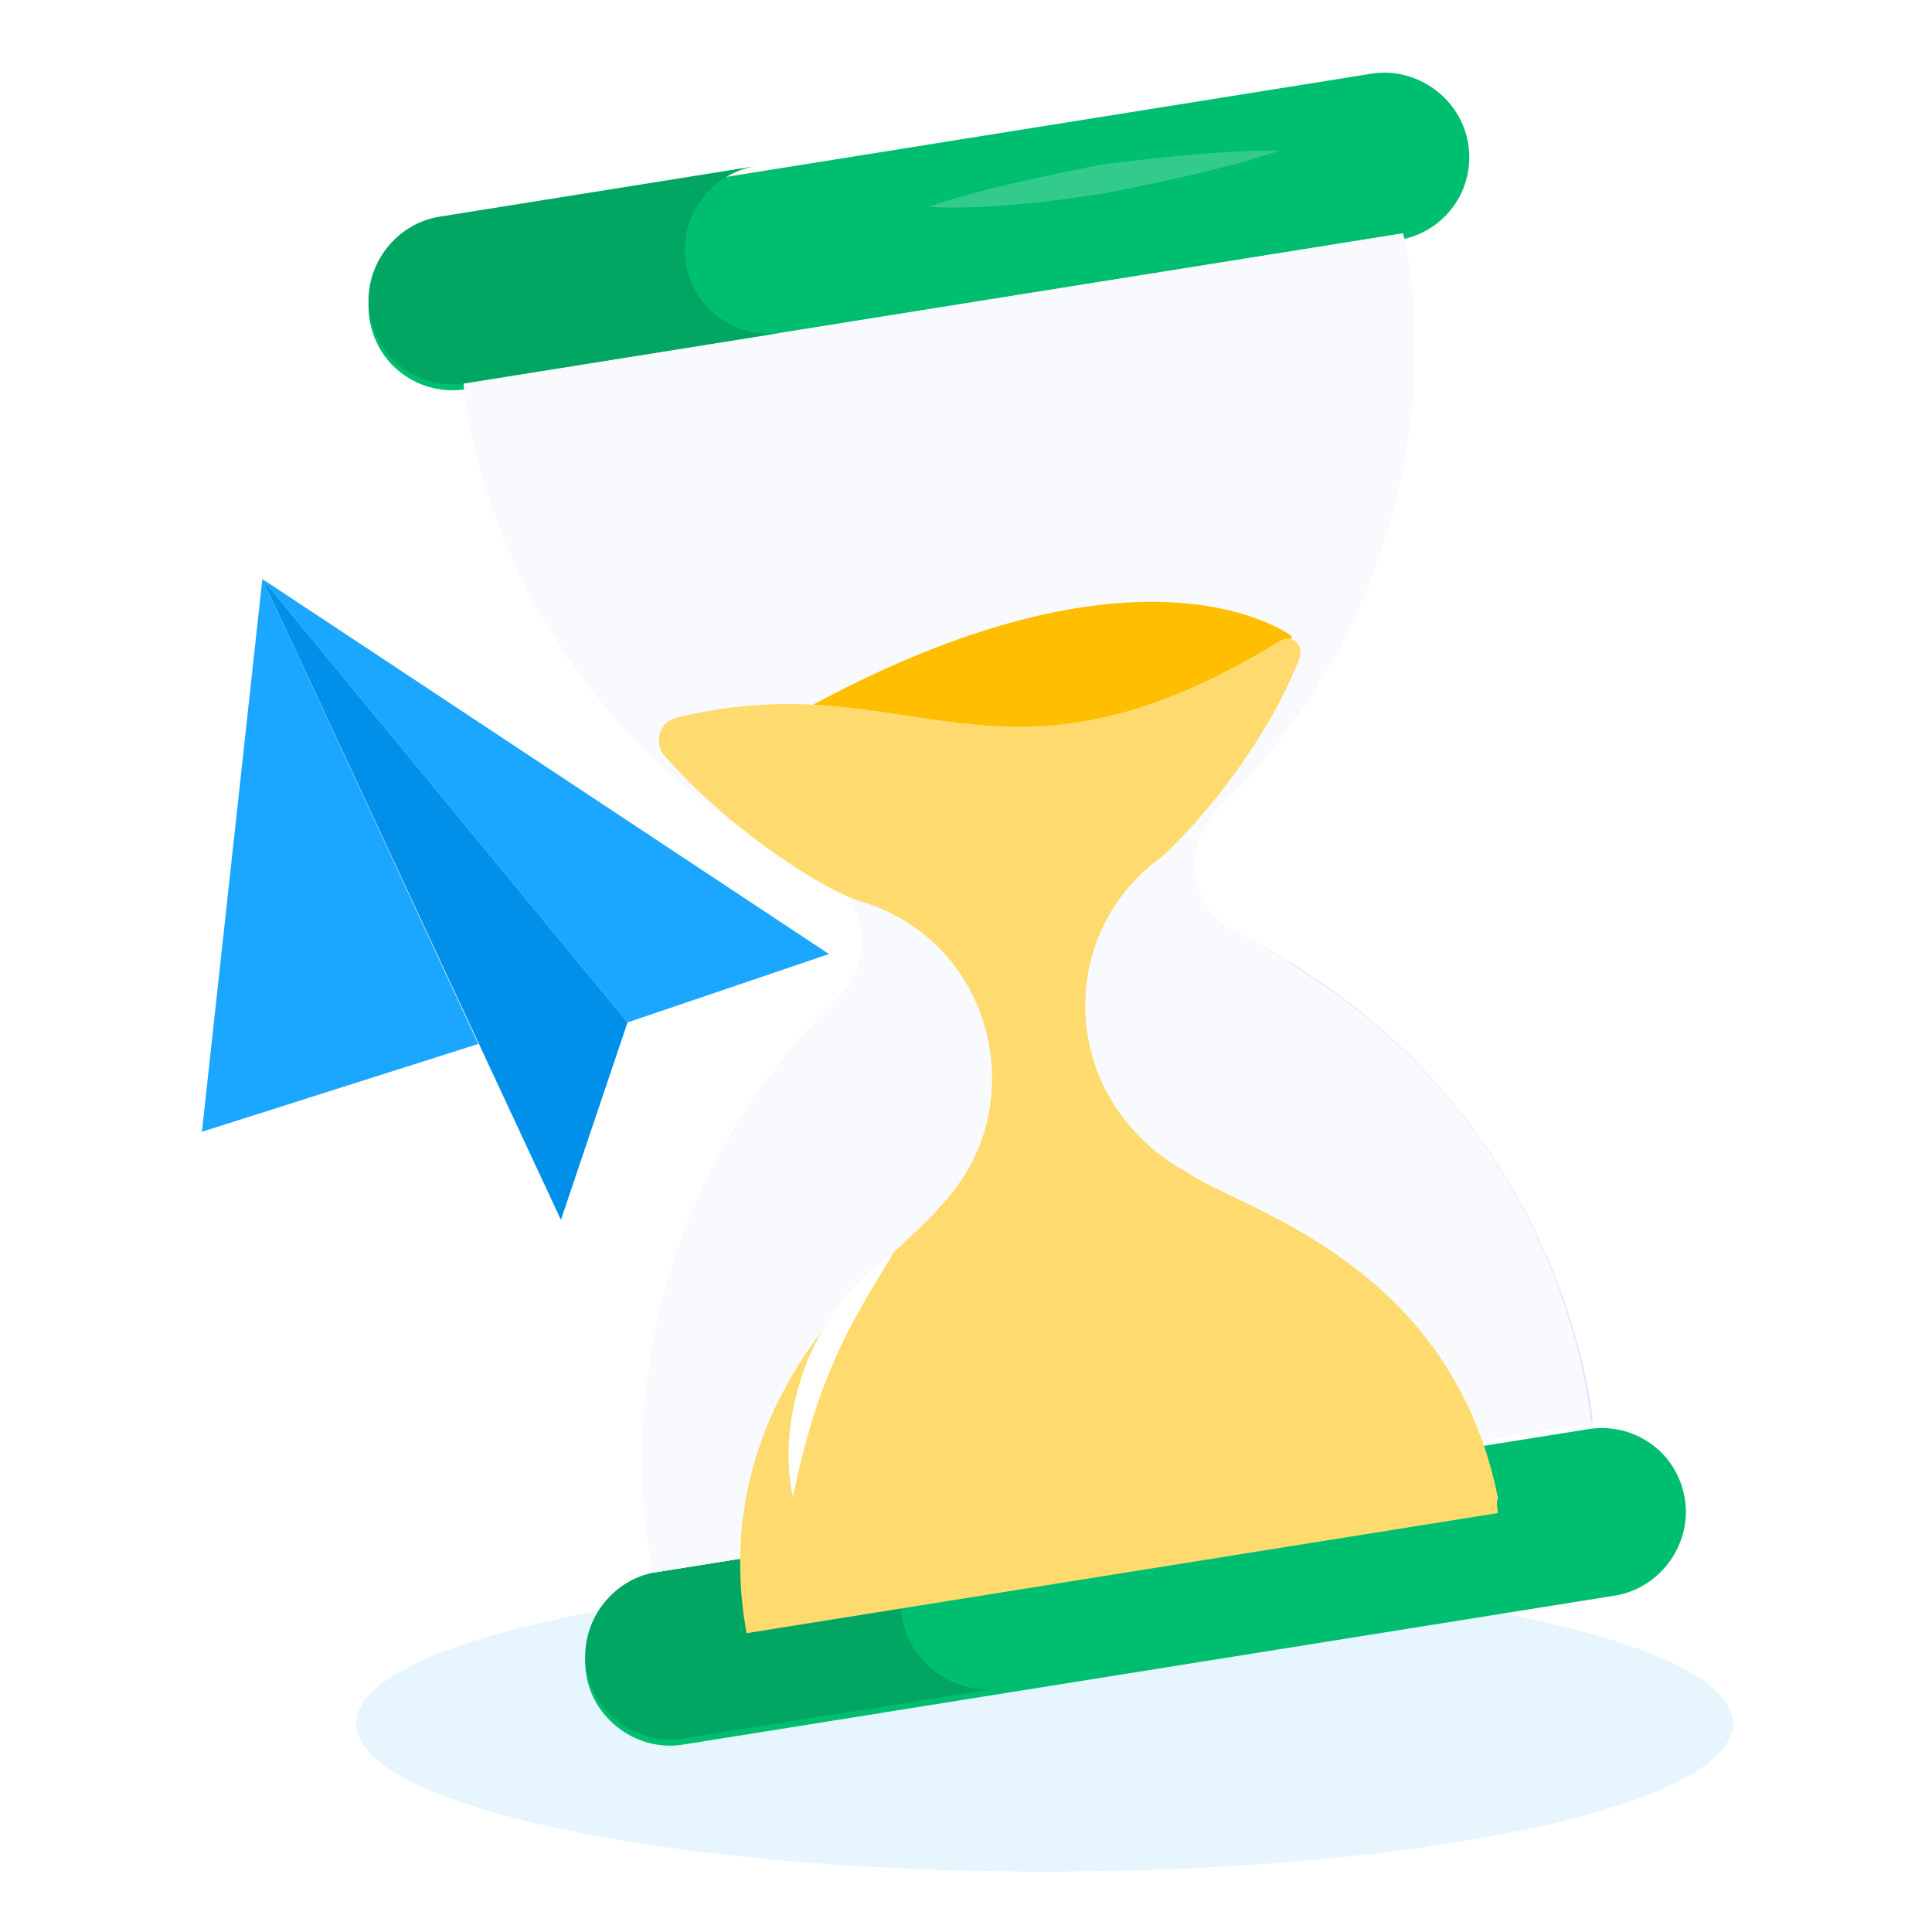
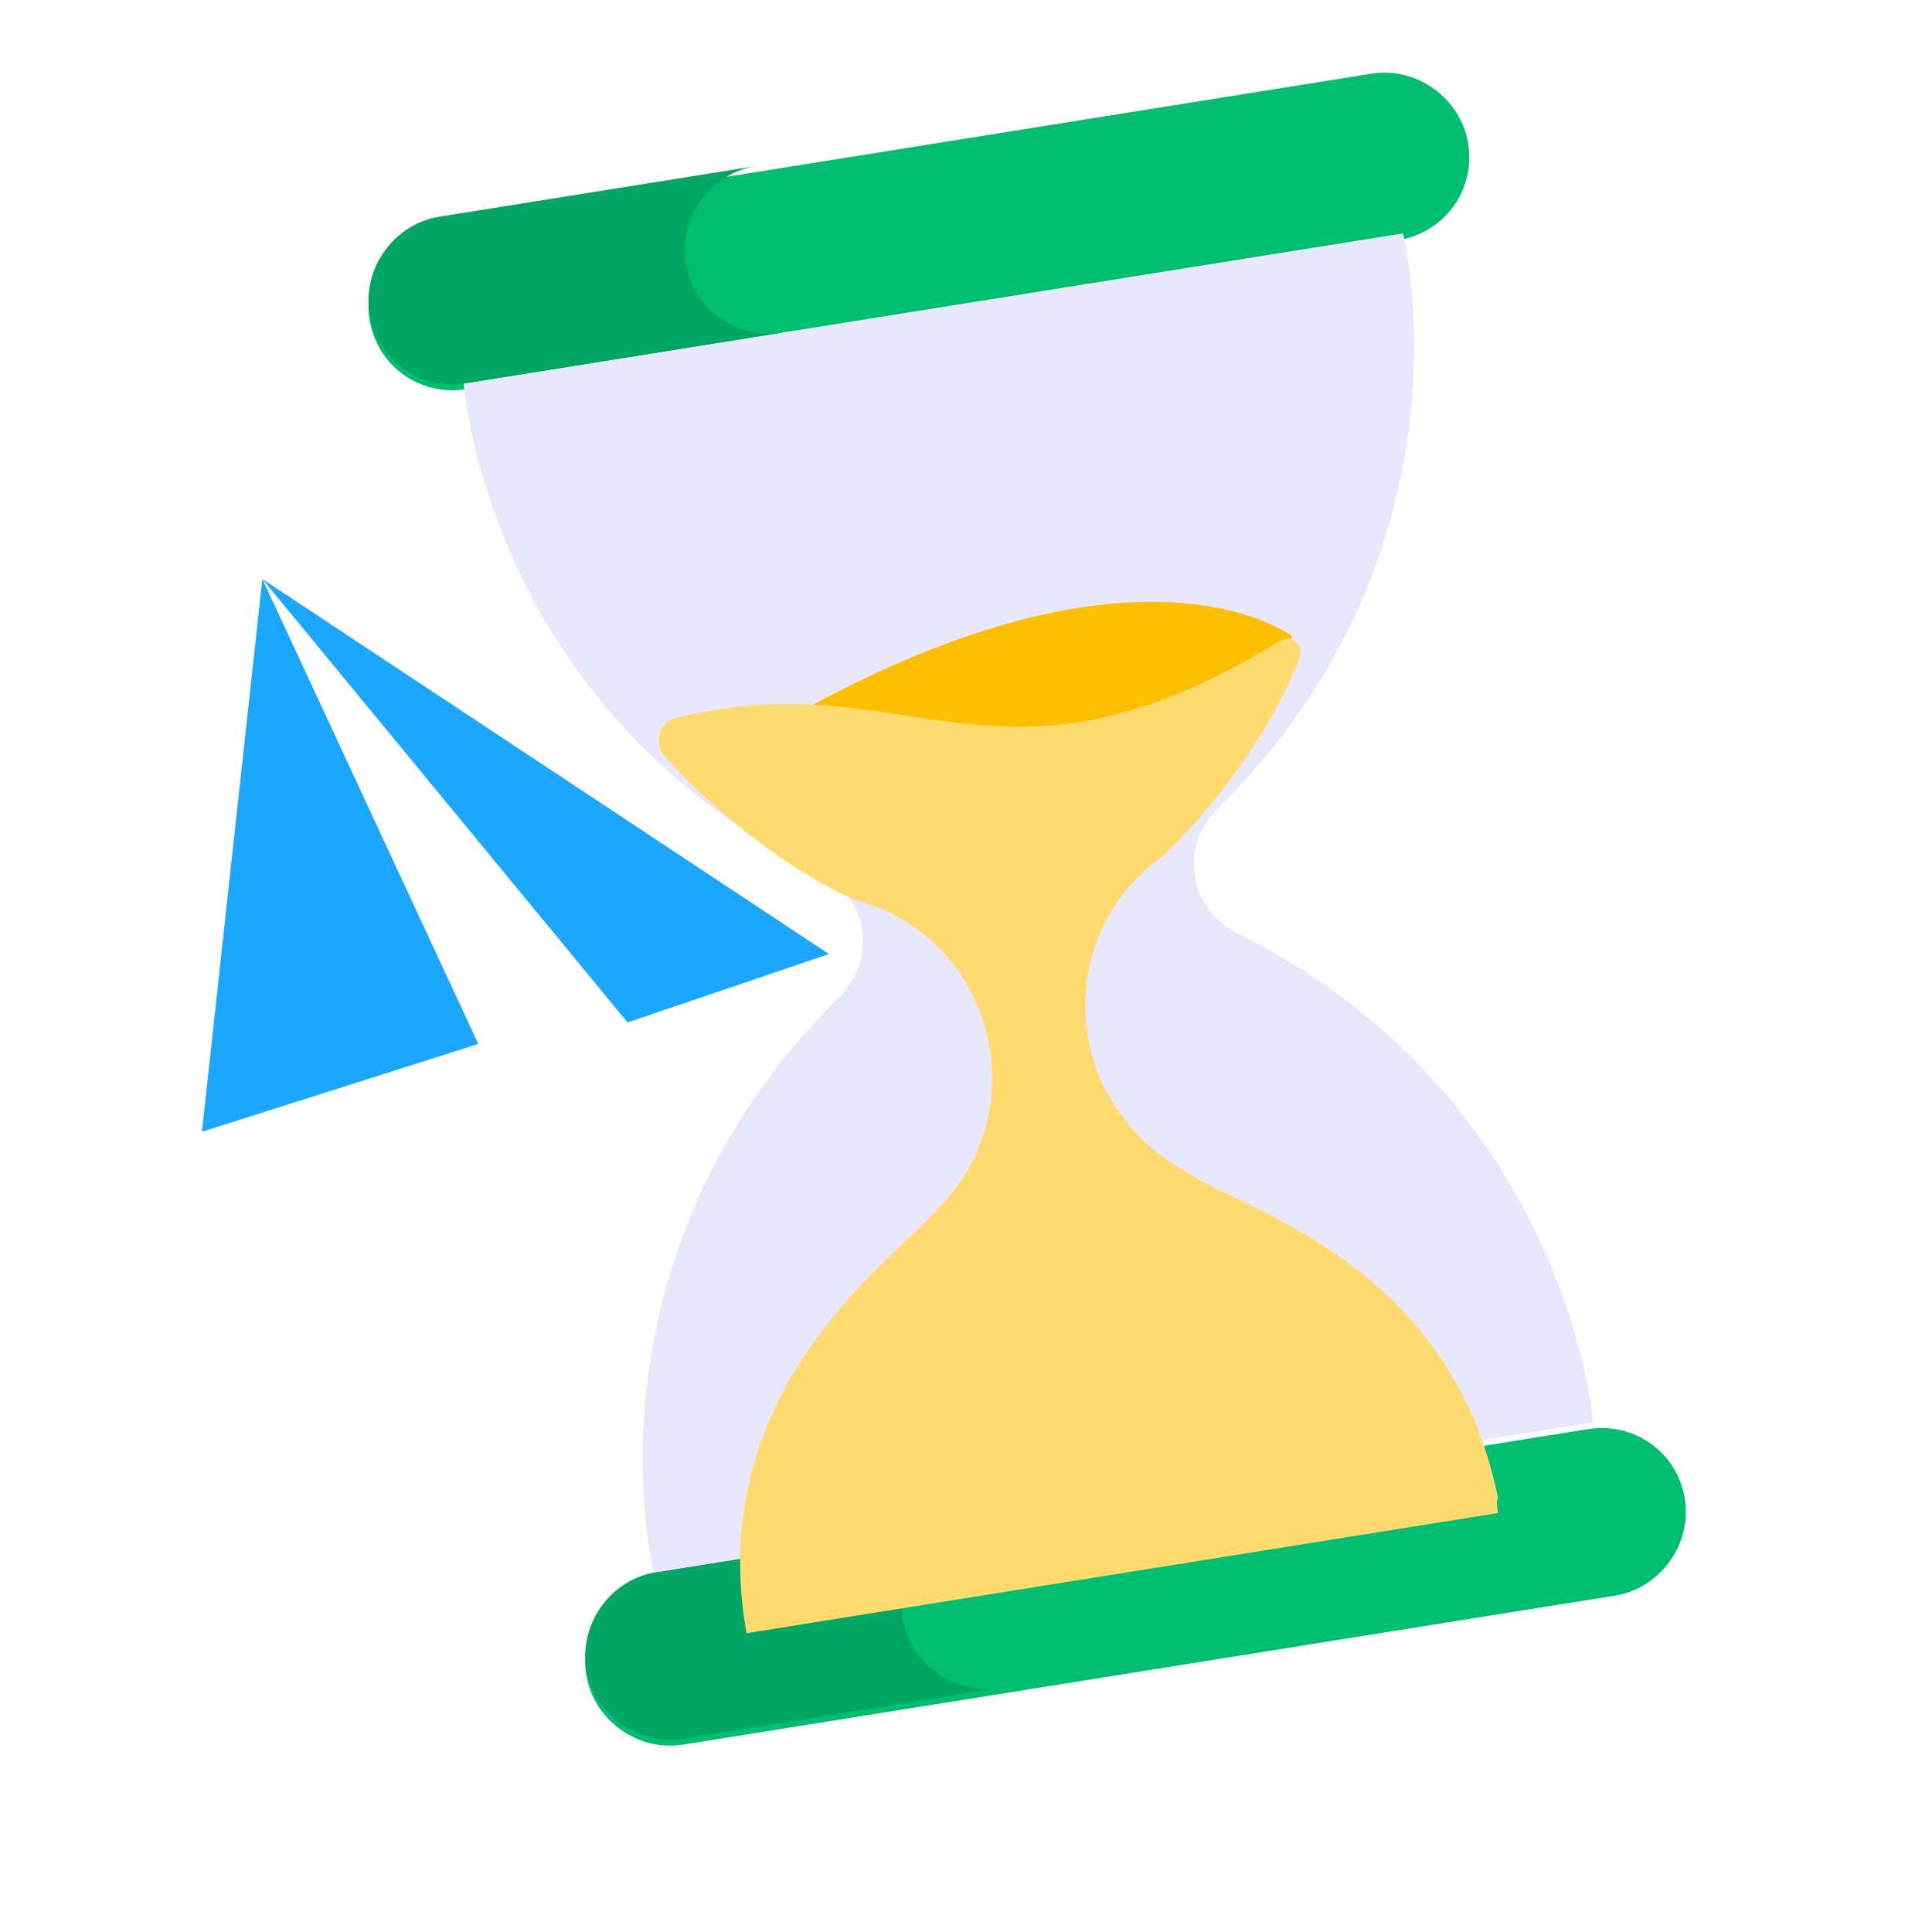
<svg xmlns="http://www.w3.org/2000/svg" width="320" height="320" viewBox="0 0 320 320" fill="none">
-   <path d="M173 310C235.96 310 287 299.031 287 285.5C287 271.969 235.96 261 173 261C110.04 261 59 271.969 59 285.5C59 299.031 110.04 310 173 310Z" fill="#C4E7FF" fill-opacity="0.4" />
  <g filter="url(#filter0_ii_164_7224)">
    <path d="M279.068 247.291C280.265 254.775 274.971 262.084 267.487 263.281L113.09 287.968C105.607 289.164 98.297 283.87 97.101 276.386C95.904 268.903 101.198 261.593 108.682 260.397L263.079 235.71C270.562 234.513 277.809 239.414 279.068 247.291Z" fill="#00BE6F" />
  </g>
  <path d="M165.475 279.592L113.09 287.968C105.607 289.164 98.297 283.87 97.101 276.386C95.904 268.903 101.198 261.593 108.682 260.397L161.067 252.021C153.583 253.217 148.289 260.527 149.485 268.01C150.682 275.494 157.991 280.788 165.475 279.592Z" fill="#00A661" />
  <g filter="url(#filter1_ii_164_7224)">
    <path d="M243.172 22.785C244.431 30.663 239.074 37.578 231.591 38.775L77.194 63.462C69.71 64.658 62.464 59.758 61.204 51.88C60.008 44.397 65.302 37.087 72.785 35.891L227.182 11.204C234.666 10.008 241.975 15.302 243.172 22.785Z" fill="#00BE6F" />
  </g>
  <path d="M108.288 260.46C108.288 260.46 95.123 208.437 139.083 165.054C145.353 158.8 143.716 148.559 135.808 144.572C80.575 117.453 76.8 63.525 76.8 63.525L232.378 38.649C232.378 38.649 245.544 90.672 201.584 134.055C195.313 140.309 196.95 150.55 204.859 154.536C259.697 181.719 263.867 235.584 263.867 235.584L108.288 260.46Z" fill="#E9E7FC" />
-   <path d="M263.473 235.647L108.288 260.46C108.288 260.46 95.123 208.437 139.083 165.054C145.353 158.8 143.716 148.559 135.808 144.572C80.575 117.453 76.8 63.525 76.8 63.525L232.378 38.649C232.378 38.649 245.544 90.672 201.584 134.055C195.313 140.309 196.95 150.55 204.859 154.536C208.388 156.396 211.916 158.255 214.657 160.241C260.374 188.478 263.473 235.647 263.473 235.647Z" fill="#F8FAFE" />
  <g filter="url(#filter2_ii_164_7224)">
    <path d="M213.987 92.89L212.317 97.6L183.499 122.001C183.499 122.001 83.567 131.112 135.355 103.847C190.436 74.439 213.987 92.89 213.987 92.89Z" fill="#FFBF00" />
  </g>
  <g filter="url(#filter3_ii_164_7224)">
    <path d="M248.112 238.103L123.649 258.003C123.523 257.216 123.334 256.034 123.145 254.852C118.029 215.277 149.903 194.831 155.591 187.458C162.524 180.291 165.471 170.933 163.896 161.086C162.07 149.664 154.131 140.431 143.071 136.948C138.03 135.734 121.961 126.185 110.115 112.73C108.162 110.618 109.171 106.822 112.322 106.318C151.205 96.869 165.003 122.535 212.081 93.599C213.924 92.496 215.814 94.213 215.342 96.309C213.608 100.625 211.481 105.005 208.897 109.054C203.46 118.002 196.26 126.02 192.368 129.47C181.497 137.267 177.21 150.878 181.257 163.561C183.699 171.25 189.622 177.977 196.679 181.696C204.902 187.652 240.192 196.148 248.128 235.677C247.797 236.134 247.986 237.315 248.112 238.103Z" fill="#FFDB6F" />
  </g>
  <path d="M129.578 55.086L77.194 63.462C69.71 64.658 62.464 59.758 61.204 51.88C60.008 44.397 65.302 37.087 72.785 35.891L125.17 27.515C117.687 28.712 112.392 36.021 113.589 43.505C114.848 51.382 122.095 56.282 129.578 55.086Z" fill="#00A661" />
-   <path d="M212.009 24.94C202.414 28.09 193.025 29.996 183.241 31.964C174.182 33.412 163.09 34.782 153.717 34.261C162.524 31.237 173.489 29.08 182.485 27.238C192.395 26.057 202.305 24.876 212.009 24.94Z" fill="white" fill-opacity="0.2" />
-   <path d="M131.323 247.89C129.732 240.469 130.899 232.608 133.767 225.282C136.698 218.351 141.331 211.955 147.916 207.67C144.072 213.94 140.227 220.21 137.627 226.685C134.696 233.617 132.946 240.359 131.323 247.89Z" fill="white" />
  <g filter="url(#filter4_ii_164_7224)">
    <path d="M137.301 154.61L103.94 165.938L43.455 92.492L137.301 154.61Z" fill="#1BA7FF" />
  </g>
  <g filter="url(#filter5_ii_164_7224)">
    <path d="M43.454 92.492L79.218 169.502L33.446 184.049L43.454 92.492Z" fill="#1BA7FF" />
  </g>
  <g filter="url(#filter6_i_164_7224)">
-     <path d="M103.94 165.938L92.906 198.644L43.455 92.492L103.94 165.938Z" fill="#0090E9" />
-   </g>
+     </g>
  <defs>
    <filter id="filter0_ii_164_7224" x="96.932" y="234.531" width="182.306" height="55.606" filterUnits="userSpaceOnUse" color-interpolation-filters="sRGB">
      <feFlood flood-opacity="0" result="BackgroundImageFix" />
      <feBlend mode="normal" in="SourceGraphic" in2="BackgroundImageFix" result="shape" />
      <feColorMatrix in="SourceAlpha" type="matrix" values="0 0 0 0 0 0 0 0 0 0 0 0 0 0 0 0 0 0 127 0" result="hardAlpha" />
      <feOffset dy="2" />
      <feGaussianBlur stdDeviation="2.5" />
      <feComposite in2="hardAlpha" operator="arithmetic" k2="-1" k3="1" />
      <feColorMatrix type="matrix" values="0 0 0 0 1 0 0 0 0 1 0 0 0 0 1 0 0 0 0.23 0" />
      <feBlend mode="normal" in2="shape" result="effect1_innerShadow_164_7224" />
      <feColorMatrix in="SourceAlpha" type="matrix" values="0 0 0 0 0 0 0 0 0 0 0 0 0 0 0 0 0 0 127 0" result="hardAlpha" />
      <feOffset dy="-1" />
      <feGaussianBlur stdDeviation="1.5" />
      <feComposite in2="hardAlpha" operator="arithmetic" k2="-1" k3="1" />
      <feColorMatrix type="matrix" values="0 0 0 0 0 0 0 0 0 0 0 0 0 0 0 0 0 0 0.15 0" />
      <feBlend mode="normal" in2="effect1_innerShadow_164_7224" result="effect2_innerShadow_164_7224" />
    </filter>
    <filter id="filter1_ii_164_7224" x="61.035" y="10.035" width="182.321" height="55.606" filterUnits="userSpaceOnUse" color-interpolation-filters="sRGB">
      <feFlood flood-opacity="0" result="BackgroundImageFix" />
      <feBlend mode="normal" in="SourceGraphic" in2="BackgroundImageFix" result="shape" />
      <feColorMatrix in="SourceAlpha" type="matrix" values="0 0 0 0 0 0 0 0 0 0 0 0 0 0 0 0 0 0 127 0" result="hardAlpha" />
      <feOffset dy="2" />
      <feGaussianBlur stdDeviation="2.5" />
      <feComposite in2="hardAlpha" operator="arithmetic" k2="-1" k3="1" />
      <feColorMatrix type="matrix" values="0 0 0 0 1 0 0 0 0 1 0 0 0 0 1 0 0 0 0.23 0" />
      <feBlend mode="normal" in2="shape" result="effect1_innerShadow_164_7224" />
      <feColorMatrix in="SourceAlpha" type="matrix" values="0 0 0 0 0 0 0 0 0 0 0 0 0 0 0 0 0 0 127 0" result="hardAlpha" />
      <feOffset dy="-1" />
      <feGaussianBlur stdDeviation="1.5" />
      <feComposite in2="hardAlpha" operator="arithmetic" k2="-1" k3="1" />
      <feColorMatrix type="matrix" values="0 0 0 0 0 0 0 0 0 0 0 0 0 0 0 0 0 0 0.15 0" />
      <feBlend mode="normal" in2="effect1_innerShadow_164_7224" result="effect2_innerShadow_164_7224" />
    </filter>
    <filter id="filter2_ii_164_7224" x="120.465" y="85.389" width="93.522" height="45.219" filterUnits="userSpaceOnUse" color-interpolation-filters="sRGB">
      <feFlood flood-opacity="0" result="BackgroundImageFix" />
      <feBlend mode="normal" in="SourceGraphic" in2="BackgroundImageFix" result="shape" />
      <feColorMatrix in="SourceAlpha" type="matrix" values="0 0 0 0 0 0 0 0 0 0 0 0 0 0 0 0 0 0 127 0" result="hardAlpha" />
      <feOffset dy="14.29" />
      <feGaussianBlur stdDeviation="3.573" />
      <feComposite in2="hardAlpha" operator="arithmetic" k2="-1" k3="1" />
      <feColorMatrix type="matrix" values="0 0 0 0 1 0 0 0 0 1 0 0 0 0 1 0 0 0 0.15 0" />
      <feBlend mode="normal" in2="shape" result="effect1_innerShadow_164_7224" />
      <feColorMatrix in="SourceAlpha" type="matrix" values="0 0 0 0 0 0 0 0 0 0 0 0 0 0 0 0 0 0 127 0" result="hardAlpha" />
      <feOffset dy="-1.786" />
      <feGaussianBlur stdDeviation="2.679" />
      <feComposite in2="hardAlpha" operator="arithmetic" k2="-1" k3="1" />
      <feColorMatrix type="matrix" values="0 0 0 0 0.815 0 0 0 0 0.621 0 0 0 0 0.087 0 0 0 0.7 0" />
      <feBlend mode="normal" in2="effect1_innerShadow_164_7224" result="effect2_innerShadow_164_7224" />
    </filter>
    <filter id="filter3_ii_164_7224" x="109.118" y="91.468" width="139.01" height="173.681" filterUnits="userSpaceOnUse" color-interpolation-filters="sRGB">
      <feFlood flood-opacity="0" result="BackgroundImageFix" />
      <feBlend mode="normal" in="SourceGraphic" in2="BackgroundImageFix" result="shape" />
      <feColorMatrix in="SourceAlpha" type="matrix" values="0 0 0 0 0 0 0 0 0 0 0 0 0 0 0 0 0 0 127 0" result="hardAlpha" />
      <feOffset dy="14.29" />
      <feGaussianBlur stdDeviation="3.573" />
      <feComposite in2="hardAlpha" operator="arithmetic" k2="-1" k3="1" />
      <feColorMatrix type="matrix" values="0 0 0 0 1 0 0 0 0 1 0 0 0 0 1 0 0 0 0.15 0" />
      <feBlend mode="normal" in2="shape" result="effect1_innerShadow_164_7224" />
      <feColorMatrix in="SourceAlpha" type="matrix" values="0 0 0 0 0 0 0 0 0 0 0 0 0 0 0 0 0 0 127 0" result="hardAlpha" />
      <feOffset dy="-1.786" />
      <feGaussianBlur stdDeviation="2.679" />
      <feComposite in2="hardAlpha" operator="arithmetic" k2="-1" k3="1" />
      <feColorMatrix type="matrix" values="0 0 0 0 0.815 0 0 0 0 0.621 0 0 0 0 0.087 0 0 0 0.7 0" />
      <feBlend mode="normal" in2="effect1_innerShadow_164_7224" result="effect2_innerShadow_164_7224" />
    </filter>
    <filter id="filter4_ii_164_7224" x="43.455" y="90.787" width="93.846" height="80.266" filterUnits="userSpaceOnUse" color-interpolation-filters="sRGB">
      <feFlood flood-opacity="0" result="BackgroundImageFix" />
      <feBlend mode="normal" in="SourceGraphic" in2="BackgroundImageFix" result="shape" />
      <feColorMatrix in="SourceAlpha" type="matrix" values="0 0 0 0 0 0 0 0 0 0 0 0 0 0 0 0 0 0 127 0" result="hardAlpha" />
      <feOffset dy="5.114" />
      <feGaussianBlur stdDeviation="4.262" />
      <feComposite in2="hardAlpha" operator="arithmetic" k2="-1" k3="1" />
      <feColorMatrix type="matrix" values="0 0 0 0 1 0 0 0 0 1 0 0 0 0 1 0 0 0 0.39 0" />
      <feBlend mode="normal" in2="shape" result="effect1_innerShadow_164_7224" />
      <feColorMatrix in="SourceAlpha" type="matrix" values="0 0 0 0 0 0 0 0 0 0 0 0 0 0 0 0 0 0 127 0" result="hardAlpha" />
      <feOffset dy="-1.705" />
      <feGaussianBlur stdDeviation="5.114" />
      <feComposite in2="hardAlpha" operator="arithmetic" k2="-1" k3="1" />
      <feColorMatrix type="matrix" values="0 0 0 0 0 0 0 0 0 0 0 0 0 0 0 0 0 0 0.25 0" />
      <feBlend mode="normal" in2="effect1_innerShadow_164_7224" result="effect2_innerShadow_164_7224" />
    </filter>
    <filter id="filter5_ii_164_7224" x="33.446" y="90.787" width="45.771" height="98.377" filterUnits="userSpaceOnUse" color-interpolation-filters="sRGB">
      <feFlood flood-opacity="0" result="BackgroundImageFix" />
      <feBlend mode="normal" in="SourceGraphic" in2="BackgroundImageFix" result="shape" />
      <feColorMatrix in="SourceAlpha" type="matrix" values="0 0 0 0 0 0 0 0 0 0 0 0 0 0 0 0 0 0 127 0" result="hardAlpha" />
      <feOffset dy="5.114" />
      <feGaussianBlur stdDeviation="4.262" />
      <feComposite in2="hardAlpha" operator="arithmetic" k2="-1" k3="1" />
      <feColorMatrix type="matrix" values="0 0 0 0 1 0 0 0 0 1 0 0 0 0 1 0 0 0 0.39 0" />
      <feBlend mode="normal" in2="shape" result="effect1_innerShadow_164_7224" />
      <feColorMatrix in="SourceAlpha" type="matrix" values="0 0 0 0 0 0 0 0 0 0 0 0 0 0 0 0 0 0 127 0" result="hardAlpha" />
      <feOffset dy="-1.705" />
      <feGaussianBlur stdDeviation="5.114" />
      <feComposite in2="hardAlpha" operator="arithmetic" k2="-1" k3="1" />
      <feColorMatrix type="matrix" values="0 0 0 0 0 0 0 0 0 0 0 0 0 0 0 0 0 0 0.25 0" />
      <feBlend mode="normal" in2="effect1_innerShadow_164_7224" result="effect2_innerShadow_164_7224" />
    </filter>
    <filter id="filter6_i_164_7224" x="43.455" y="92.492" width="60.485" height="109.562" filterUnits="userSpaceOnUse" color-interpolation-filters="sRGB">
      <feFlood flood-opacity="0" result="BackgroundImageFix" />
      <feBlend mode="normal" in="SourceGraphic" in2="BackgroundImageFix" result="shape" />
      <feColorMatrix in="SourceAlpha" type="matrix" values="0 0 0 0 0 0 0 0 0 0 0 0 0 0 0 0 0 0 127 0" result="hardAlpha" />
      <feOffset dy="3.41" />
      <feGaussianBlur stdDeviation="3.41" />
      <feComposite in2="hardAlpha" operator="arithmetic" k2="-1" k3="1" />
      <feColorMatrix type="matrix" values="0 0 0 0 0 0 0 0 0 0 0 0 0 0 0 0 0 0 0.2 0" />
      <feBlend mode="normal" in2="shape" result="effect1_innerShadow_164_7224" />
    </filter>
  </defs>
</svg>